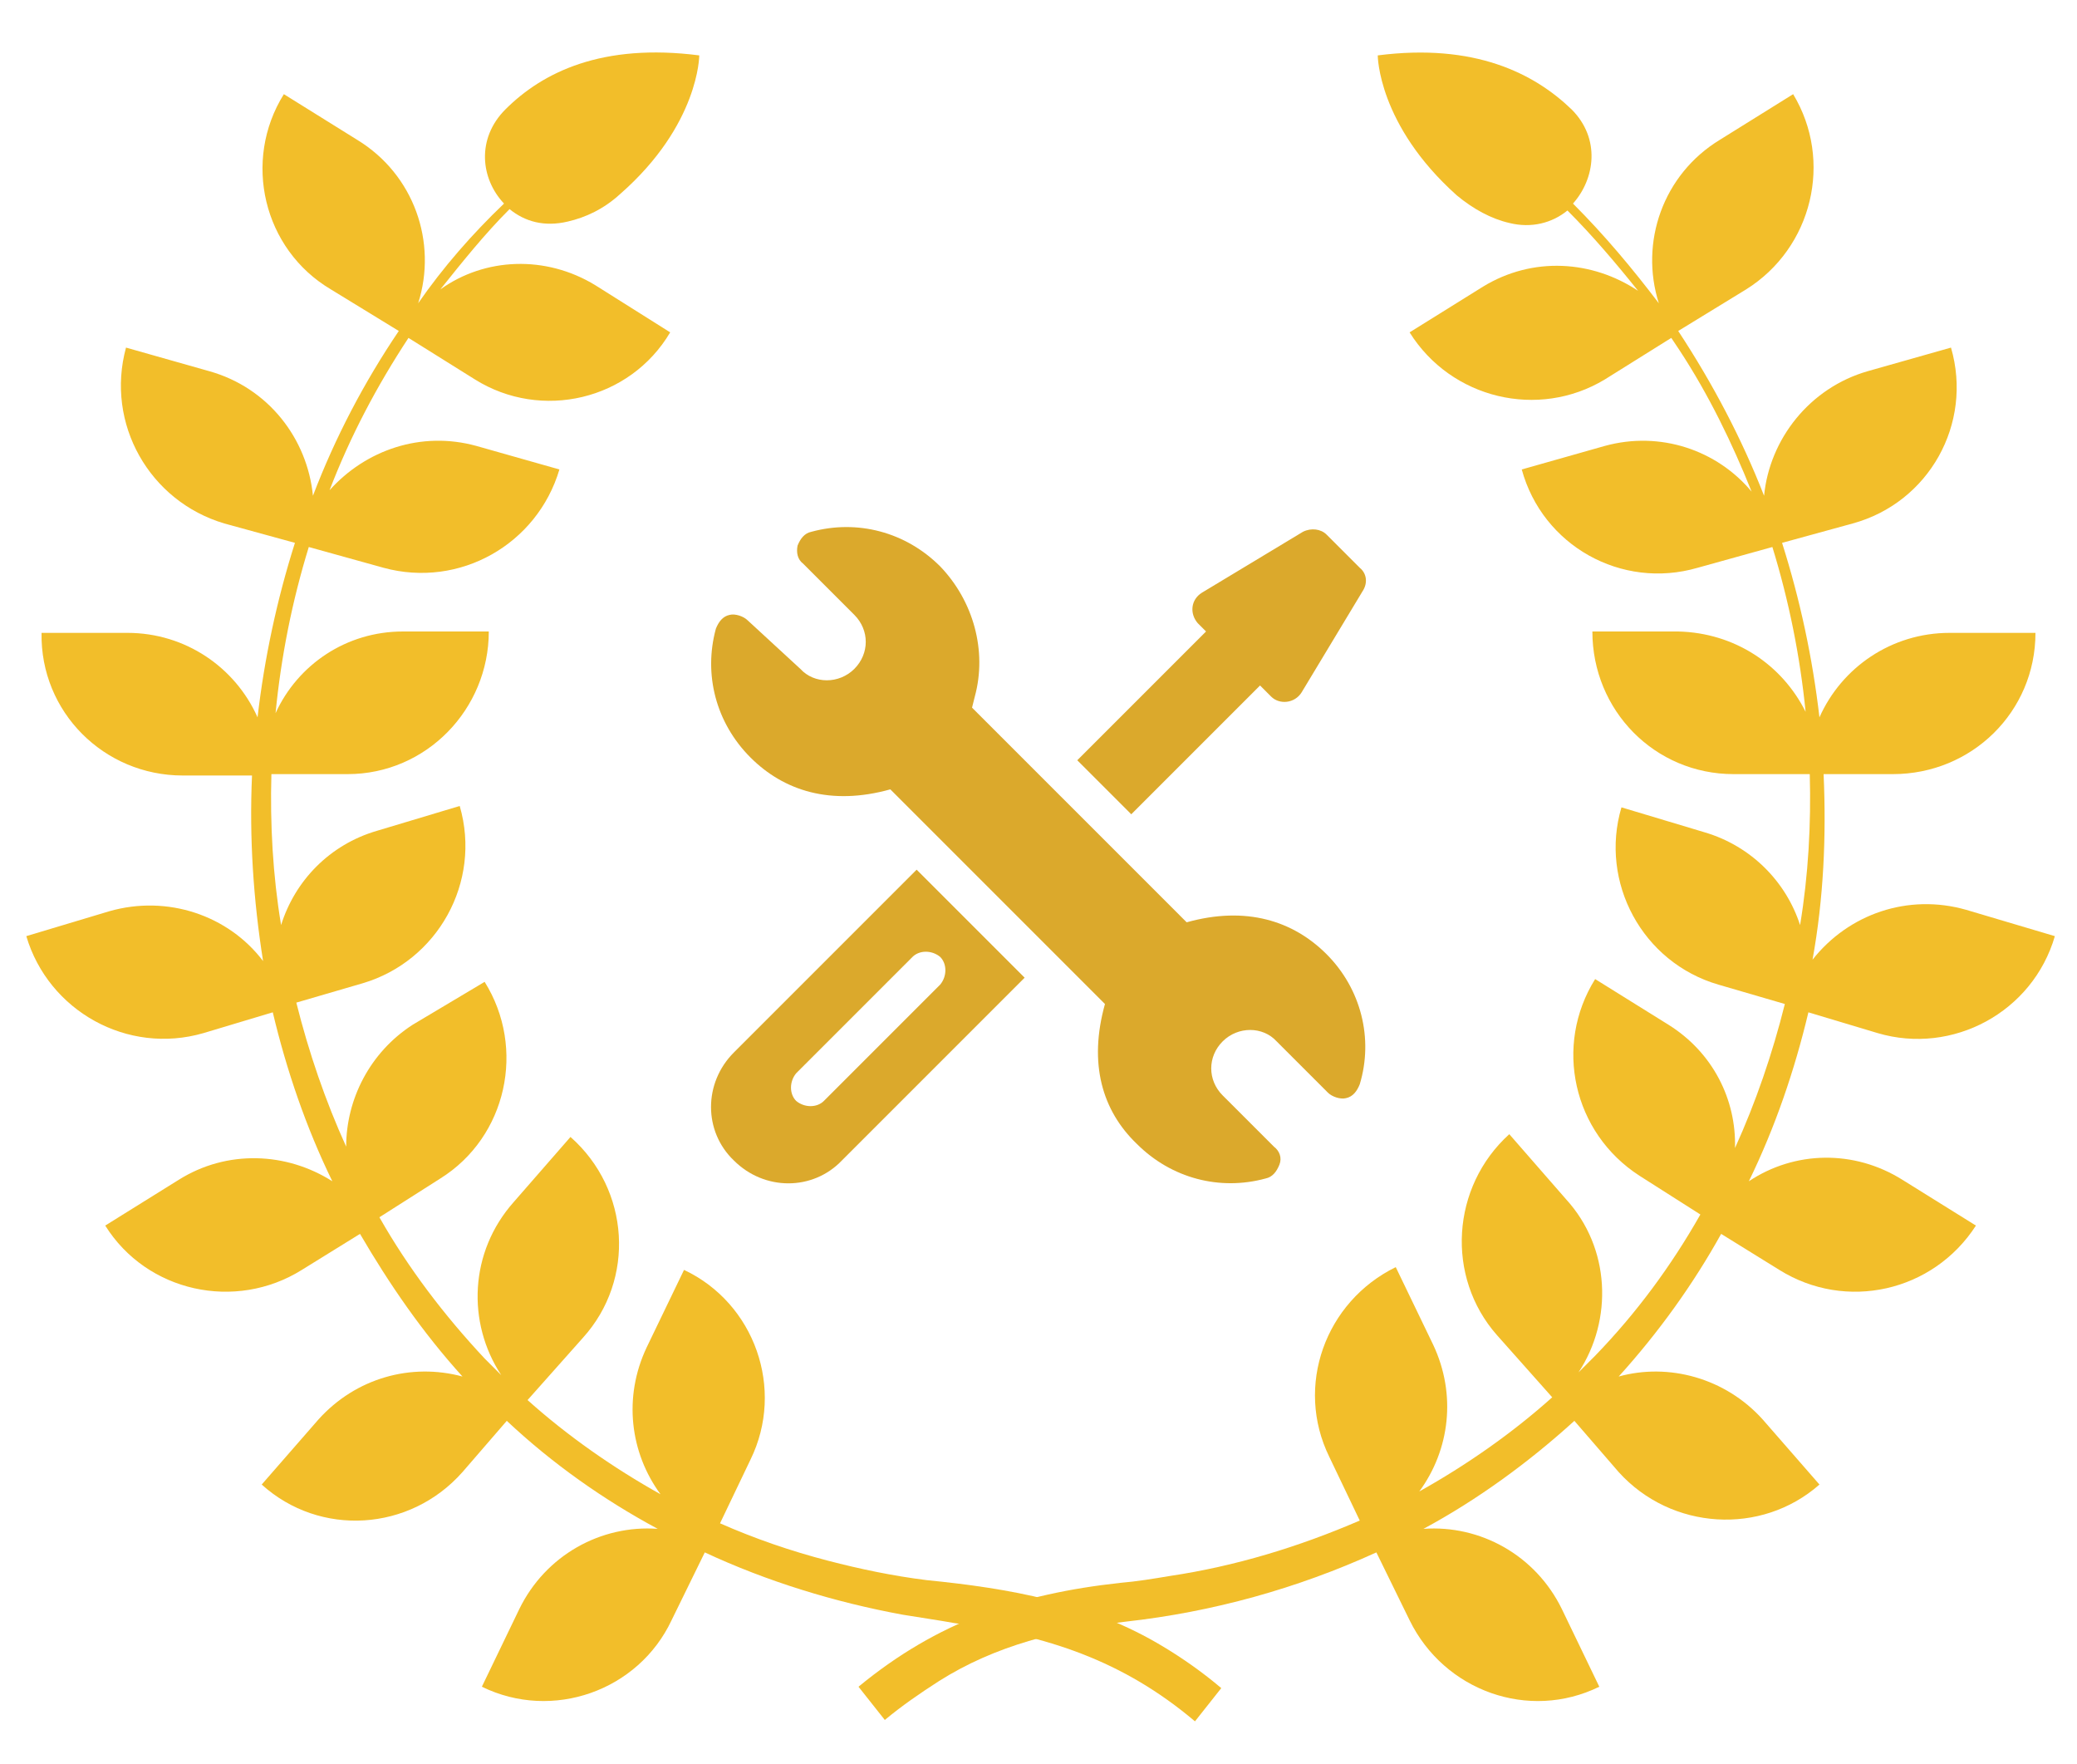
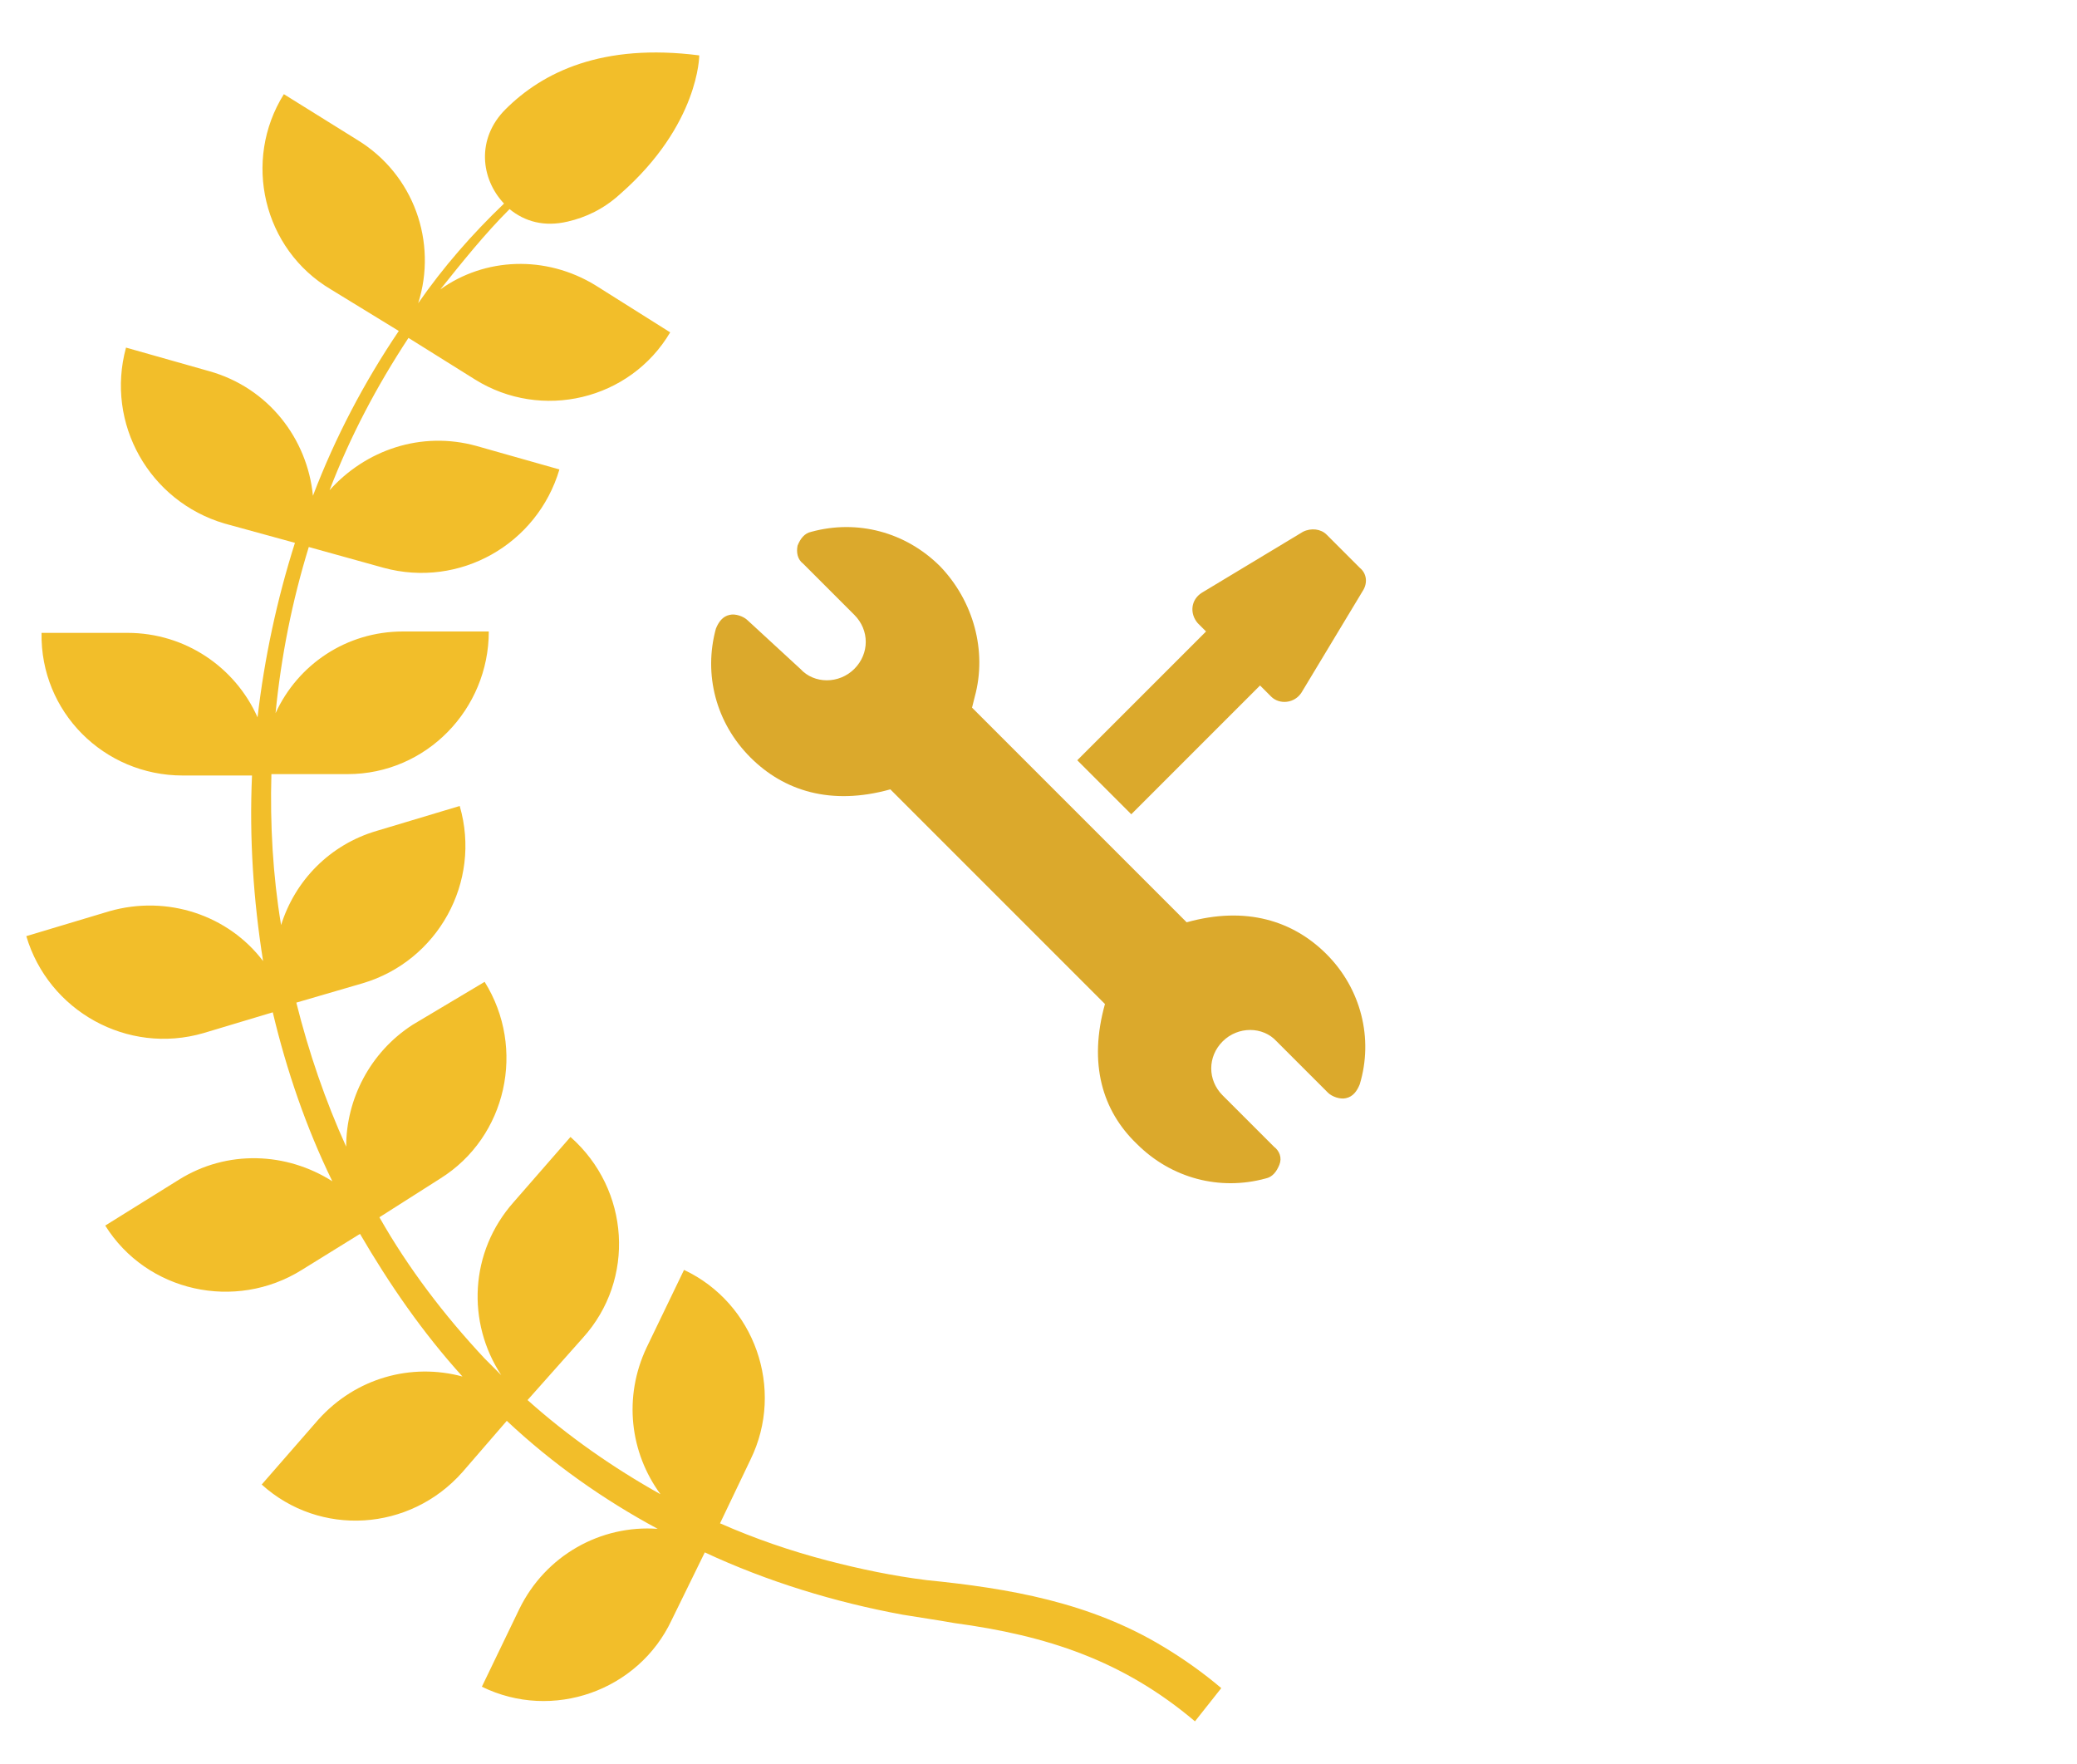
<svg xmlns="http://www.w3.org/2000/svg" version="1.1" x="0px" y="0px" width="150px" height="127.4px" viewBox="0 0 150 127.4" style="enable-background:new 0 0 150 127.4;" xml:space="preserve">
  <style type="text/css">
	.st0{fill:#F2BE2A;}
	.st1{fill:#DBA92C;}
</style>
  <g id="Layer_1">
    <path class="st0" d="M84,118.9c-5.3-3.2-11.1-4.2-17.1-4.8c-2.4-0.3-4.8-0.8-7.1-1.4c-2.7-0.7-5.3-1.6-7.8-2.7l2.2-4.6   c2.5-5.1,0.3-11.3-4.8-13.7l0,0l-2.7,5.6c-1.7,3.6-1.2,7.6,1,10.6c-3.4-1.9-6.7-4.2-9.6-6.8l4-4.5c3.8-4.2,3.4-10.7-0.9-14.5h0   l-4.1,4.7c-3.2,3.6-3.4,8.7-0.9,12.5c-0.4-0.4-0.8-0.8-1.2-1.2c-2.9-3.1-5.5-6.5-7.6-10.2l4.4-2.8c4.8-3,6.2-9.4,3.2-14.2l0,0   L29.8,74c-3.1,2-4.8,5.4-4.8,8.8c-1.5-3.3-2.7-6.8-3.6-10.4l4.8-1.4c5.4-1.6,8.6-7.3,7-12.8v0l-6,1.8c-3.4,1-5.9,3.6-6.9,6.8   c-0.6-3.6-0.8-7.3-0.7-10.9l5.5,0c5.7,0,10.2-4.7,10.2-10.3v0l-6.2,0c-4.1,0-7.6,2.4-9.2,5.9c0.4-4.1,1.2-8.1,2.4-12l5.4,1.5   c5.5,1.5,11.1-1.7,12.7-7.1l0,0l-6-1.7c-4-1.1-8,0.3-10.6,3.2c1.5-3.9,3.4-7.5,5.7-11l4.8,3c4.8,3,11.2,1.5,14.1-3.4l0,0L43,20.6   c-3.6-2.2-8-2-11.2,0.3c1.6-2,3.2-4,5-5.8c1.1,0.9,2.5,1.3,4.2,0.9c1.3-0.3,2.6-0.9,3.8-2C50.5,9,50.5,4,50.5,4   c-7-0.9-11.3,1.2-14,3.9c-2.1,2.1-1.8,5-0.1,6.8c-2.3,2.2-4.4,4.6-6.2,7.2c1.4-4.4-0.3-9.3-4.4-11.8l-5.3-3.3l0,0   c-3,4.8-1.5,11.2,3.4,14.1l4.9,3c-2.5,3.7-4.6,7.7-6.2,11.9c-0.4-4.1-3.2-7.8-7.5-9l-6-1.7v0c-1.5,5.5,1.7,11.1,7.1,12.7l5.1,1.4   c-1.3,4.1-2.2,8.3-2.7,12.6c-1.6-3.6-5.2-6.1-9.4-6.1l-6.2,0v0C2.9,51.4,7.5,56,13.2,56l5,0c-0.2,4.5,0.1,9,0.8,13.4   c-2.5-3.3-6.9-4.8-11.1-3.6l-6,1.8l0,0c1.6,5.4,7.3,8.6,12.8,7l5-1.5c1,4.2,2.4,8.3,4.3,12.2c-3.3-2.1-7.6-2.3-11.1-0.1l-5.3,3.3   l0,0c3,4.8,9.4,6.2,14.2,3.2l4.2-2.6c2.1,3.6,4.5,7.1,7.4,10.3c-3.7-1-7.7,0.1-10.4,3.1l-4.1,4.7h0c4.2,3.8,10.7,3.4,14.5-0.9   l3.2-3.7c3.3,3.1,7,5.7,10.9,7.8c-4.1-0.3-8.1,1.9-10,5.8l-2.7,5.6h0c5.1,2.5,11.3,0.3,13.7-4.8l2.4-4.9c4.5,2.1,9.4,3.6,14.3,4.5   c1.2,0.2,2.6,0.4,3.7,0.6c6.7,0.9,12.2,2.7,17.4,7.1l1.9-2.4C86.9,120.8,85.5,119.8,84,118.9z" />
-     <path class="st0" d="M142,65.7c-4.2-1.2-8.5,0.3-11.1,3.6c0.8-4.4,1-8.9,0.8-13.4l5,0c5.7,0,10.3-4.5,10.3-10.2v0l-6.2,0   c-4.2,0-7.8,2.5-9.4,6.1c-0.5-4.3-1.4-8.5-2.7-12.6l5.1-1.4c5.5-1.5,8.7-7.2,7.1-12.7v0l-6,1.7c-4.2,1.2-7.1,4.9-7.5,9   c-1.6-4.1-3.7-8.1-6.2-11.9l4.9-3c4.8-3,6.3-9.3,3.4-14.1l0,0l-5.3,3.3c-4.1,2.5-5.8,7.4-4.4,11.8c-1.9-2.5-3.9-4.9-6.2-7.2   c1.6-1.8,2-4.7-0.1-6.8c-2.7-2.6-7-4.8-14-3.9c0,0,0,5,5.7,10.1c1.2,1,2.5,1.7,3.8,2c1.6,0.4,3.1,0,4.2-0.9   c1.8,1.8,3.5,3.8,5.1,5.8c-3.3-2.2-7.6-2.5-11.2-0.3l-5.3,3.3v0c3,4.8,9.3,6.3,14.1,3.4l4.8-3c0.2,0.3,0.4,0.6,0.6,0.9   c2.1,3.2,3.8,6.7,5.2,10.2c-2.5-3-6.6-4.4-10.6-3.3l-6,1.7v0c1.5,5.5,7.2,8.7,12.7,7.1l5.4-1.5c1.2,3.9,2,7.9,2.4,11.9   c-1.7-3.4-5.1-5.7-9.2-5.8l-6.2,0v0c0,5.7,4.5,10.3,10.2,10.3l5.5,0c0.1,3.6-0.1,7.3-0.7,10.9c-1-3.1-3.5-5.7-6.9-6.7l-6-1.8v0   c-1.6,5.4,1.5,11.2,7,12.8l4.8,1.4c-0.9,3.6-2.1,7.1-3.6,10.4c0.1-3.5-1.6-6.9-4.8-8.9l-5.3-3.3l0,0c-3,4.8-1.6,11.1,3.2,14.2   l4.4,2.8c-2.1,3.7-4.6,7.1-7.6,10.2c-0.4,0.4-0.8,0.8-1.2,1.2c2.5-3.8,2.3-9-0.9-12.5l-4.1-4.7h0c-4.2,3.8-4.6,10.3-0.9,14.5l4,4.5   c-2.9,2.6-6.2,4.9-9.6,6.8c2.2-3,2.7-7,1-10.6l-2.7-5.6l0,0c-5.1,2.5-7.3,8.6-4.8,13.7l2.2,4.6c-4.4,1.9-9,3.3-13.7,4   c-1.2,0.2-2.4,0.4-3.6,0.5c-7.3,0.8-13.2,2.8-18.9,7.5l1.9,2.4c1.2-1,2.5-1.9,3.9-2.8c4.1-2.6,8.7-3.7,13.5-4.3   c6.3-0.7,12.4-2.4,18.1-5l2.4,4.9c2.5,5.1,8.6,7.3,13.7,4.8h0l-2.7-5.6c-1.9-3.9-5.9-6.1-10-5.8c3.9-2.1,7.6-4.8,10.9-7.8l3.2,3.7   c3.8,4.2,10.3,4.6,14.5,0.9l0,0l-4.1-4.7c-2.7-3-6.8-4.1-10.4-3.1c2.9-3.2,5.4-6.7,7.4-10.3l4.2,2.6c4.8,3,11.1,1.6,14.2-3.2v0   l-5.3-3.3c-3.5-2.2-7.8-2.1-11.1,0.1c1.9-3.9,3.3-8,4.3-12.2l5,1.5c5.4,1.6,11.2-1.5,12.8-7v0L142,65.7z" />
    <g>
      <g>
        <path class="st1" d="M95.8,68.9c-2.4-2.4-5.8-3.5-10.1-2.3L70.2,51.1l0.2-0.8c0.9-3.3-0.1-6.9-2.5-9.4c-2.5-2.5-6-3.4-9.3-2.5     c-0.5,0.1-0.8,0.5-1,1c-0.1,0.5,0,1,0.4,1.3l3.7,3.7c1.1,1.1,1.1,2.8,0,3.9c-1.1,1.1-2.9,1.1-3.9,0L54,44.8     c-0.3-0.3-0.9-0.5-1.3-0.4c-0.5,0.1-0.8,0.5-1,1c-0.9,3.3,0,6.8,2.5,9.3c2.4,2.4,5.8,3.5,10.1,2.3l15.5,15.5     c-1.2,4.3-0.2,7.7,2.3,10.1c2.5,2.5,6,3.4,9.3,2.5c0.5-0.1,0.8-0.5,1-1s0-1-0.4-1.3l-3.7-3.7c-1.1-1.1-1.1-2.8,0-3.9     c1.1-1.1,2.9-1.1,3.9,0l3.7,3.7c0.3,0.3,0.9,0.5,1.3,0.4c0.5-0.1,0.8-0.5,1-1C99.2,75,98.3,71.4,95.8,68.9z" />
      </g>
    </g>
    <g>
      <g>
-         <path class="st1" d="M66.2,62.8L53,76c-2.2,2.2-2.2,5.7,0,7.8c2.2,2.2,5.7,2.2,7.8,0L74,70.6L66.2,62.8z M59.5,79.5     c-0.5,0.5-1.4,0.5-2,0c-0.5-0.5-0.5-1.4,0-2l8.4-8.4c0.5-0.5,1.4-0.5,2,0c0.5,0.5,0.5,1.4,0,2L59.5,79.5z" />
-       </g>
+         </g>
    </g>
    <g>
      <g>
        <path class="st1" d="M98.2,41l-2.4-2.4c-0.4-0.4-1.1-0.5-1.7-0.2l-7.3,4.4c-0.8,0.5-0.9,1.5-0.3,2.2l0.6,0.6l-9.3,9.3l3.9,3.9     l9.3-9.3l0.8,0.8c0.6,0.6,1.7,0.5,2.2-0.3l4.4-7.3C98.8,42.1,98.7,41.4,98.2,41z" />
      </g>
    </g>
  </g>
  <g id="Layer_2">
</g>
  <g id="Layer_3">
</g>
</svg>